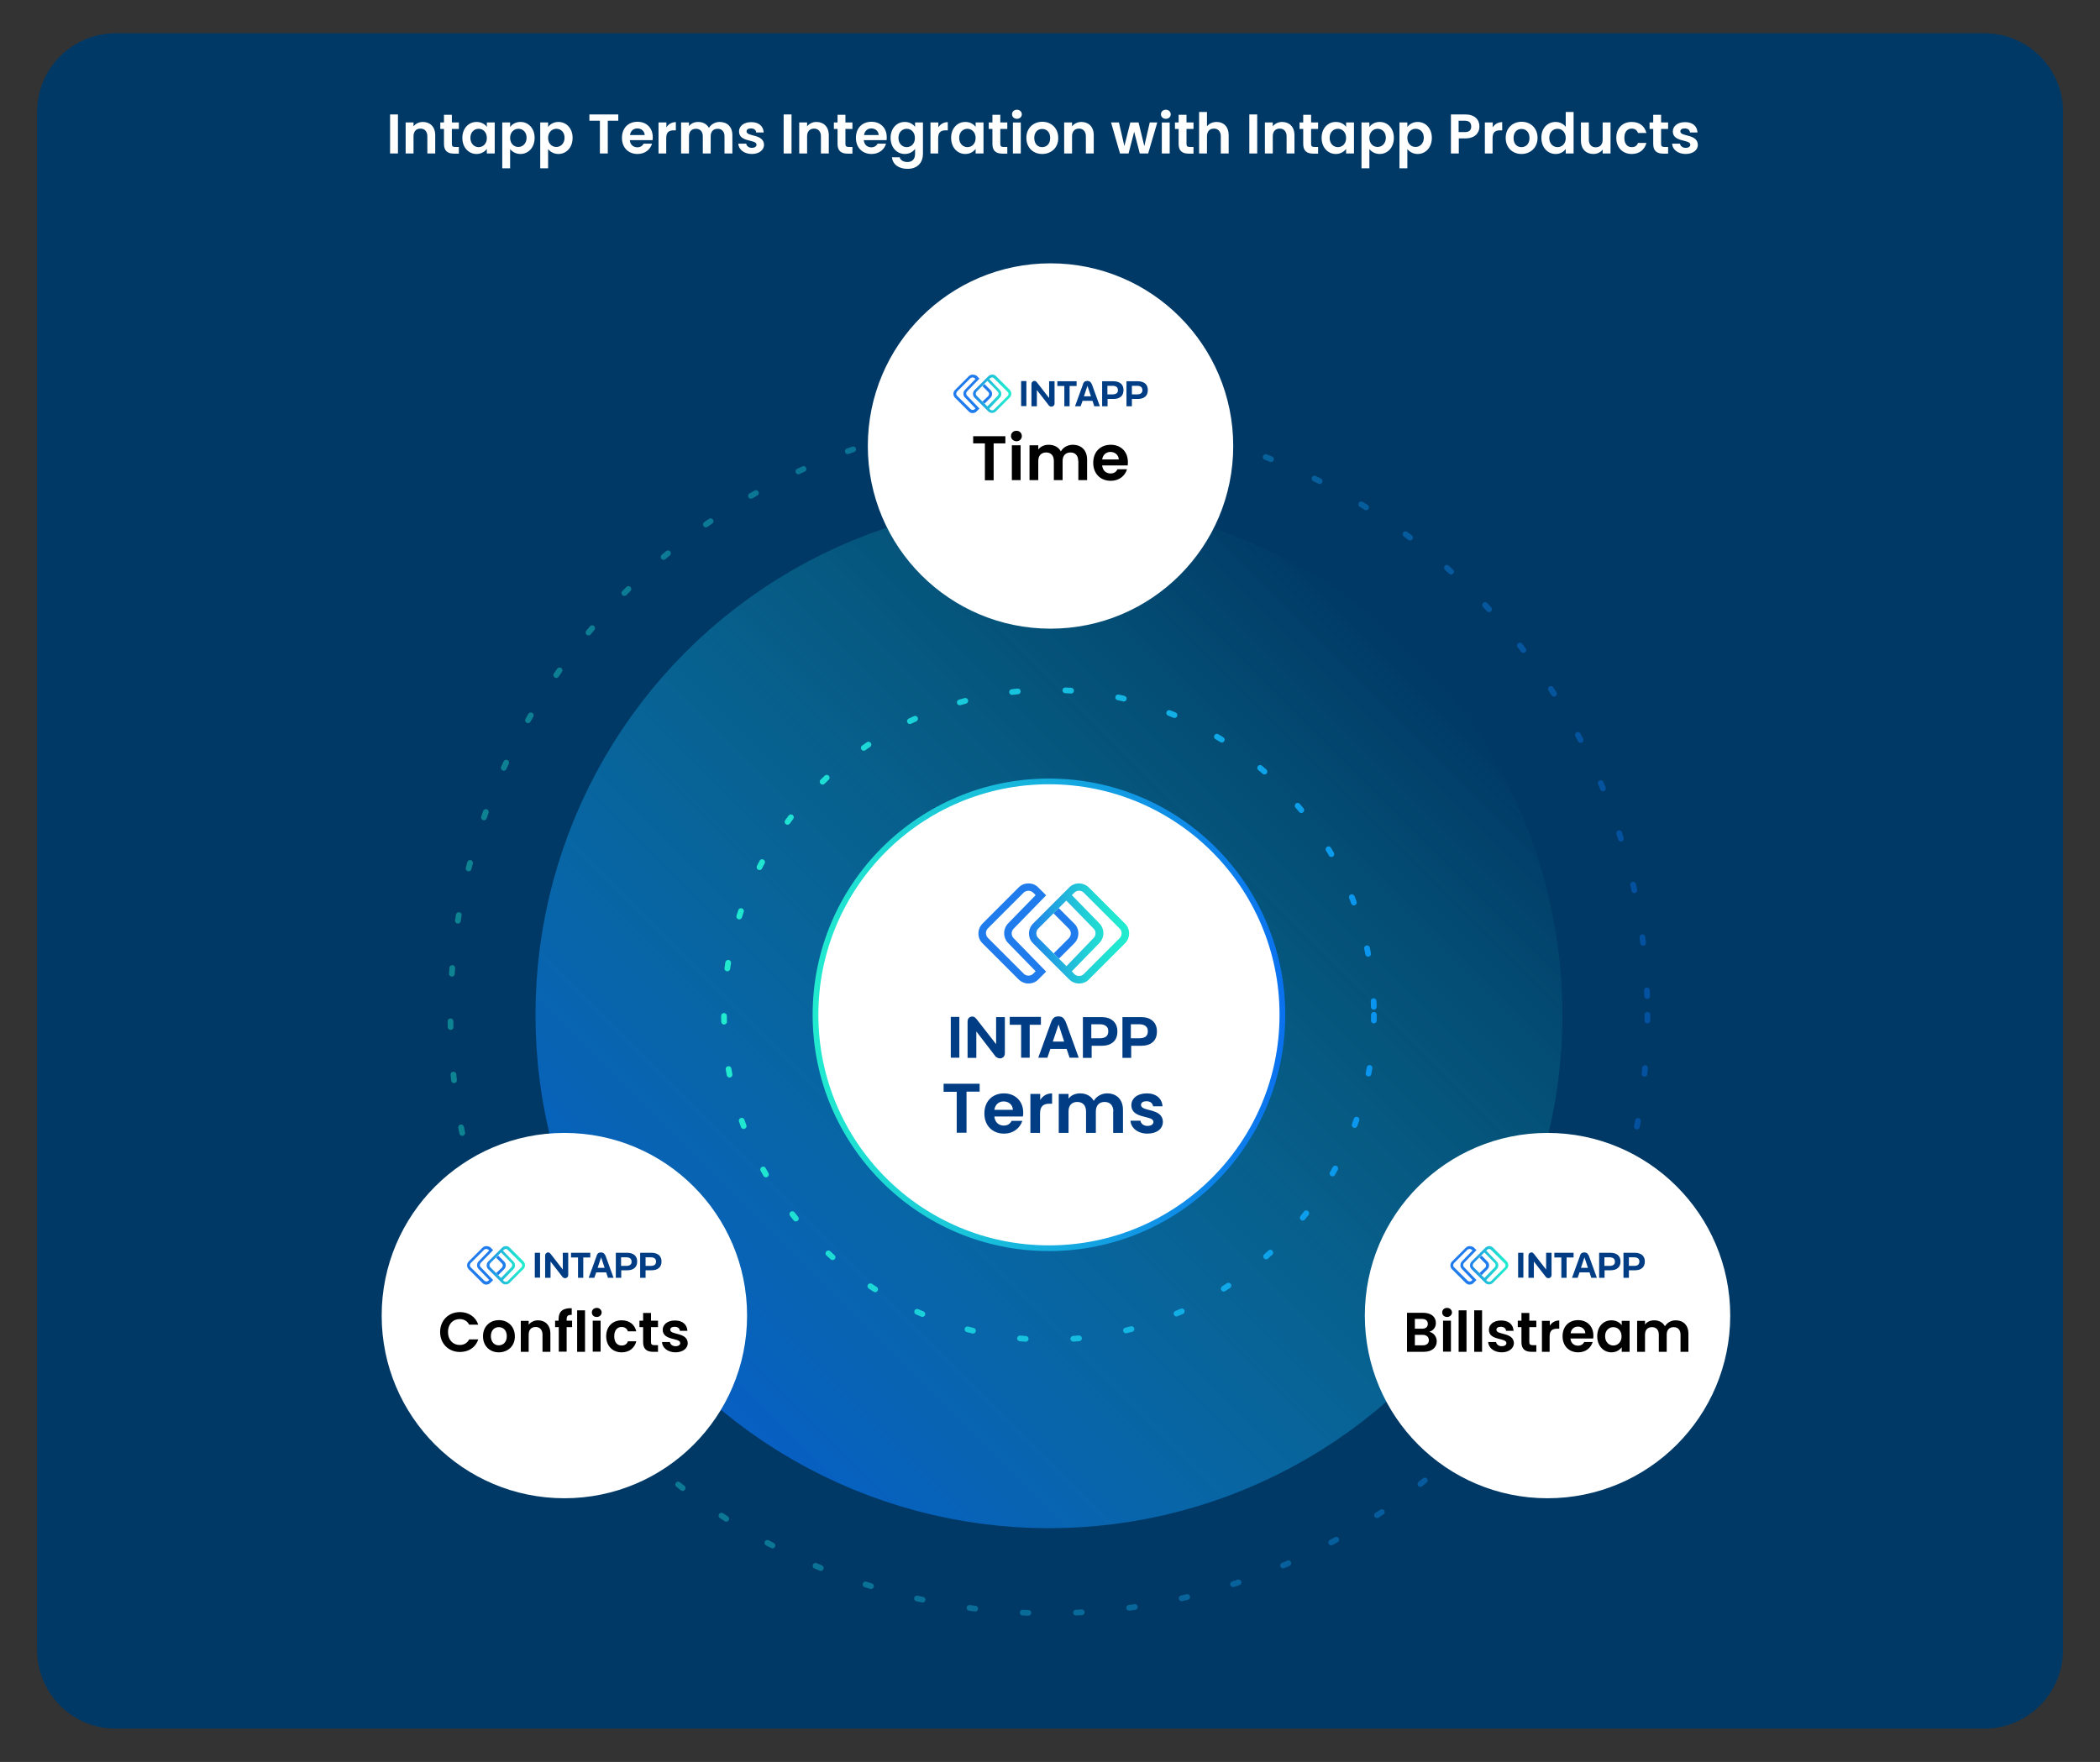
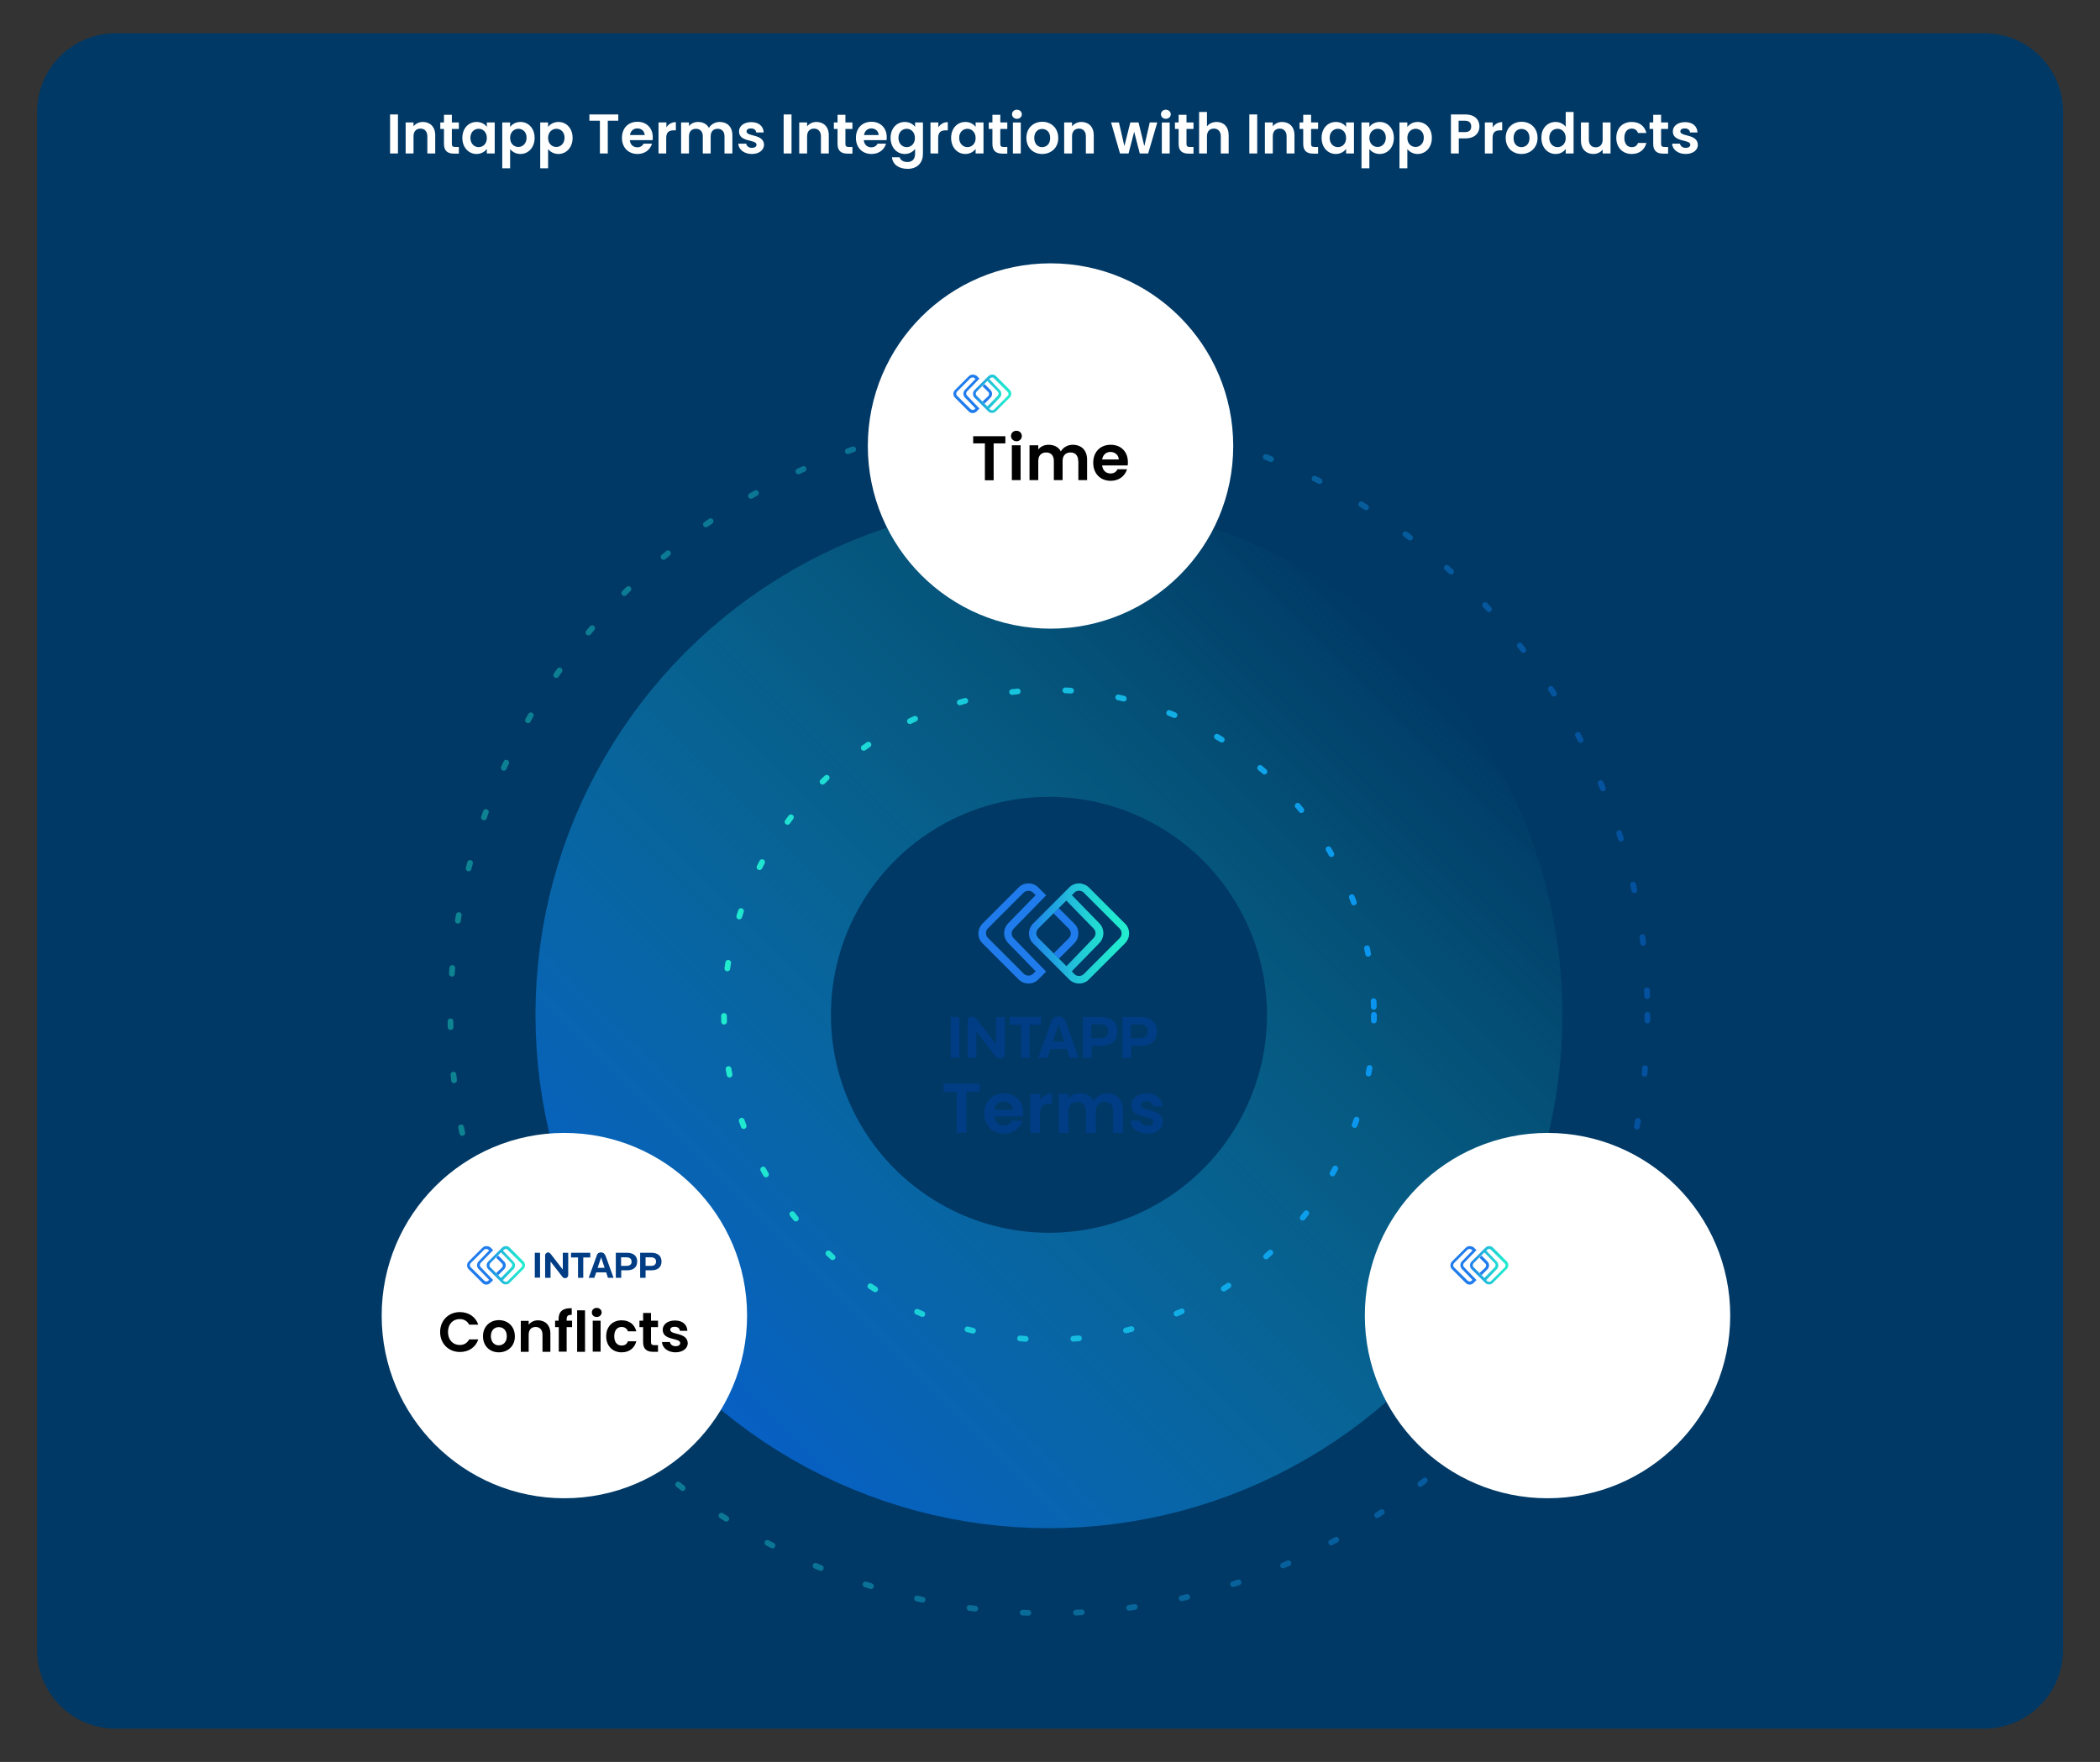
<svg xmlns="http://www.w3.org/2000/svg" xml:space="preserve" viewBox="0 0 1200 1007">
  <rect x="0" y="0" width="1200" height="1007" fill="#333333" stroke="none" />
  <switch>
    <g>
      <path fill="#003966" d="M1133.8 988H66.2c-24.9 0-45-20.1-45-45V64c0-24.9 20.1-45 45-45h1067.7c24.9 0 45 20.1 45 45v879c-.1 24.9-20.2 45-45.1 45" />
      <linearGradient id="a" x1="255.73" x2="942.999" y1="2804.786" y2="2804.786" gradientTransform="translate(0 -2224.74)" gradientUnits="userSpaceOnUse">
        <stop offset="0" style="stop-color:#21ebcf" />
        <stop offset="1" style="stop-color:#0a71ef" />
      </linearGradient>
      <circle cx="599.4" cy="580" r="342" fill="none" stroke="url(#a)" stroke-dasharray="0,0,3.268,27.23" stroke-linecap="round" stroke-miterlimit="10" stroke-width="3.268" opacity=".42" />
      <linearGradient id="b" x1="-5972.98" x2="-5386.12" y1="26867.736" y2="26867.736" gradientTransform="rotate(134.999 2904.32 15024.34)" gradientUnits="userSpaceOnUse">
        <stop offset="0" style="stop-color:#21ebcf;stop-opacity:0" />
        <stop offset="1" style="stop-color:#0a71ef" />
      </linearGradient>
      <circle cx="599.4" cy="580" r="209" fill="none" stroke="url(#b)" stroke-miterlimit="10" stroke-width="168.829" opacity=".68" />
      <linearGradient id="c" x1="464.379" x2="734.35" y1="2804.786" y2="2804.786" gradientTransform="translate(0 -2224.74)" gradientUnits="userSpaceOnUse">
        <stop offset="0" style="stop-color:#21ebcf" />
        <stop offset="1" style="stop-color:#0a71ef" />
      </linearGradient>
-       <circle cx="599.4" cy="580" r="133.4" fill="#FFF" stroke="url(#c)" stroke-miterlimit="10" stroke-width="3.268" />
      <circle cx="600.3" cy="254.9" r="104.4" fill="#FFF" />
      <linearGradient id="d" x1="412.01" x2="786.719" y1="2804.786" y2="2804.786" gradientTransform="translate(0 -2224.74)" gradientUnits="userSpaceOnUse">
        <stop offset="0" style="stop-color:#21ebcf" />
        <stop offset="1" style="stop-color:#0a94ef" />
      </linearGradient>
      <circle cx="599.4" cy="580" r="185.7" fill="none" stroke="url(#d)" stroke-dasharray="0,0,3.268,27.23" stroke-linecap="round" stroke-miterlimit="10" stroke-width="3.268" />
      <circle cx="884.3" cy="751.9" r="104.4" fill="#FFF" />
      <circle cx="322.5" cy="751.9" r="104.4" fill="#FFF" />
      <path fill="#207CEC" d="m602.1 544.9 3 3 8.7-8.7c1.5-1.5 2.4-3.5 2.4-5.7s-.8-4.2-2.4-5.7L605 519l-3 3 8.8 8.8c.7.7 1.1 1.7 1.1 2.7s-.4 2-1.1 2.7zM587.7 509.1c1 0 2 .4 2.7 1.1l1.4 1.4-15.6 16c-1.5 1.5-2.4 3.6-2.4 5.7s.8 4.2 2.3 5.7l15.7 16.1-1.4 1.4c-.7.7-1.7 1.1-2.7 1.1s-2-.4-2.7-1.1L564.5 536c-.7-.7-1.1-1.7-1.1-2.7s.4-2 1.1-2.7l20.5-20.5c.7-.6 1.7-1 2.7-1m0-4.2c-2.2 0-4.2.8-5.7 2.4l-20.5 20.5c-1.5 1.5-2.4 3.5-2.4 5.7s.8 4.2 2.4 5.7l20.5 20.5c1.5 1.5 3.5 2.4 5.7 2.4s4.2-.8 5.7-2.4l4.4-4.4-18.6-19.1c-.7-.7-1.1-1.7-1.1-2.7s.4-2 1.1-2.7l18.6-19.1-4.4-4.4c-1.5-1.6-3.5-2.4-5.7-2.4" />
      <linearGradient id="e" x1="588.009" x2="645.149" y1="5143.317" y2="5143.317" gradientTransform="matrix(1 0 0 -1 0 5676.752)" gradientUnits="userSpaceOnUse">
        <stop offset="0" style="stop-color:#207cec" />
        <stop offset=".15" style="stop-color:#2095e5" />
        <stop offset=".4" style="stop-color:#21badb" />
        <stop offset=".63" style="stop-color:#21d5d4" />
        <stop offset=".84" style="stop-color:#21e6d0" />
        <stop offset="1" style="stop-color:#22eccf" />
      </linearGradient>
      <path fill="url(#e)" d="M616.6 509.1c.3 0 .5 0 .8.1.7.1 1.4.5 1.9 1l20.5 20.5c.7.7 1.1 1.6 1.1 2.7v.1c0 1-.4 1.9-1.1 2.7l-20.5 20.5c-.7.7-1.7 1.1-2.7 1.1s-2-.4-2.7-1.1l-1.4-1.5v-.1l15.6-16c1.5-1.5 2.4-3.6 2.4-5.7s-.8-4.2-2.3-5.7l-15.6-16-.1-.1 1.4-1.4c.7-.7 1.6-1.1 2.7-1.1m0-4.2c-2.2 0-4.2.8-5.7 2.4l-4.4 4.4-16.1 16.1c-1.5 1.5-2.4 3.5-2.4 5.7s.8 4.2 2.4 5.7l18.5 18.5 2 2c1.5 1.5 3.5 2.4 5.7 2.4s4.2-.8 5.7-2.4l20.5-20.5c1.5-1.5 2.4-3.5 2.4-5.7s-.8-4.2-2.4-5.7l-20.5-20.5a8.24 8.24 0 0 0-4.1-2.2c-.6-.2-1.1-.2-1.6-.2m-7.2 47.3-.4-.4-15.7-15.7c-.7-.7-1.1-1.7-1.1-2.7s.4-2 1.1-2.7l16-16 15.6 16c.7.7 1.1 1.7 1.1 2.7s-.4 2-1.1 2.7z" />
      <g fill="#003D84">
        <path d="M543.3 585.4v19.1h4.9v-23.3h-4.9zM569.3 596.9 558 582.4c-.4-.5-.8-.8-1.2-1.1s-.8-.3-1.3-.3c-.8 0-1.4.3-1.9.8s-.7 1.3-.7 2.2v20.6h5v-15.1l10.6 13.8v.1c.4.5.9.9 1.4 1.1.5.3 1 .4 1.5.4.8 0 1.5-.3 2-.8s.8-1.2.8-2.2v-20.6h-5v15.6zM594.8 581.2H577v4.5h6.5v18.8h4.9v-18.8h6.4zM607.9 582.2c-.4-.5-.8-.8-1.3-1q-.75-.3-1.8-.3t-1.8.3c-.5.2-.9.5-1.3 1s-.8 1.2-1.1 2.1l-7.3 20.2h5.2l1.7-5h9.3l1.7 5h5.2l-7.3-20.2q-.6-1.35-1.2-2.1m-6.3 13.1 3.3-9.8 3.2 9.8zM636 583.4q-2.4-2.1-6.6-2.1h-10.6v23.3h5v-6.9h5.7q4.2 0 6.6-2.1c1.6-1.4 2.4-3.4 2.4-6.1s-.9-4.7-2.5-6.1m-4 9.1q-1.35.9-3.6.9h-4.8v-8h4.8c1.5 0 2.7.3 3.6 1 .9.6 1.3 1.6 1.3 3s-.4 2.4-1.3 3.1M658.6 583.4q-2.4-2.1-6.6-2.1h-10.6v23.3h5v-6.9h5.7q4.2 0 6.6-2.1c1.6-1.4 2.4-3.4 2.4-6.1s-.9-4.7-2.5-6.1m-4 9.1q-1.35.9-3.6.9h-4.8v-8h4.8c1.5 0 2.7.3 3.6 1s1.3 1.6 1.3 3-.4 2.4-1.3 3.1" />
      </g>
      <g fill="#003D84">
        <path d="M539.2 619.4h20.6v4.5h-7.5v23.5h-5.6V624h-7.5zM573.7 647.9c-6.5 0-11.2-4.5-11.2-11.5s4.6-11.5 11.2-11.5c6.4 0 11 4.4 11 11 0 .7 0 1.4-.2 2.2h-16.3c.3 3.3 2.5 5.2 5.4 5.2 2.4 0 3.7-1.2 4.5-2.7h6.1c-1.3 4-5 7.3-10.5 7.3m-5.5-13.6h10.6c-.1-2.9-2.4-4.8-5.3-4.8-2.7 0-4.8 1.7-5.3 4.8M594.4 647.5h-5.6v-22.3h5.6v3.5c1.4-2.3 3.7-3.8 6.8-3.8v5.9h-1.5c-3.3 0-5.4 1.3-5.4 5.6v11.1zM636.2 635.2c0-3.5-2-5.4-5-5.4s-5 1.9-5 5.4v12.3h-5.6v-12.3c0-3.5-2-5.4-5-5.4-3.1 0-5 1.9-5 5.4v12.3H605v-22.3h5.6v2.7c1.4-1.9 3.8-3 6.6-3 3.5 0 6.3 1.5 7.8 4.3 1.4-2.5 4.4-4.3 7.6-4.3 5.4 0 9.1 3.4 9.1 9.5v13.1h-5.6v-12.3zM655.7 647.9c-5.6 0-9.5-3.3-9.7-7.4h5.7c.2 1.7 1.8 3 4 3s3.4-1 3.4-2.3c0-4-12.6-1.4-12.6-9.6 0-3.7 3.3-6.7 8.8-6.7 5.4 0 8.7 2.9 9 7.4h-5.4c-.2-1.7-1.5-2.9-3.7-2.9-2.1 0-3.2.8-3.2 2.1 0 4.1 12.4 1.5 12.5 9.7 0 3.8-3.3 6.7-8.8 6.7" />
      </g>
      <g fill="#FFF">
        <path d="M222.9 65.4h4.5v22.3h-4.5zM244.2 77.9c0-2.8-1.6-4.4-3.9-4.4-2.4 0-4 1.5-4 4.4v9.8h-4.5V70h4.5v2.2c1.2-1.5 3.1-2.5 5.3-2.5 4.1 0 7.1 2.7 7.1 7.6v10.4h-4.5zM253.7 73.7h-2.1V70h2.1v-4.4h4.5V70h4v3.7h-4v8.6c0 1.2.5 1.7 1.9 1.7h2.1v3.8h-2.8c-3.4 0-5.7-1.4-5.7-5.5zM272.3 69.7c2.8 0 4.8 1.3 5.9 2.8V70h4.5v17.7h-4.5v-2.6c-1.1 1.5-3.1 2.9-5.9 2.9-4.5 0-8.1-3.7-8.1-9.2s3.6-9.1 8.1-9.1m1.2 3.9c-2.4 0-4.7 1.8-4.7 5.2s2.3 5.3 4.7 5.3c2.5 0 4.7-1.9 4.7-5.2 0-3.4-2.2-5.3-4.7-5.3M297.4 69.7c4.5 0 8.1 3.6 8.1 9.1s-3.6 9.2-8.1 9.2c-2.8 0-4.8-1.4-5.9-2.8v11H287V70h4.5v2.6c1.1-1.6 3.2-2.9 5.9-2.9m-1.2 3.9c-2.4 0-4.7 1.9-4.7 5.2 0 3.4 2.3 5.2 4.7 5.2s4.7-1.9 4.7-5.3c0-3.3-2.2-5.1-4.7-5.1M319.1 69.7c4.5 0 8.1 3.6 8.1 9.1s-3.6 9.2-8.1 9.2c-2.8 0-4.8-1.4-5.9-2.8v11h-4.5V70h4.5v2.6c1.1-1.6 3.2-2.9 5.9-2.9m-1.2 3.9c-2.4 0-4.7 1.9-4.7 5.2 0 3.4 2.3 5.2 4.7 5.2s4.7-1.9 4.7-5.3c0-3.3-2.2-5.1-4.7-5.1M336.9 65.4h16.4V69h-6v18.7h-4.5V69h-6v-3.6zM364.3 88c-5.2 0-8.9-3.6-8.9-9.2s3.6-9.2 8.9-9.2c5.1 0 8.7 3.5 8.7 8.8 0 .6 0 1.2-.1 1.7h-13c.2 2.6 2 4.1 4.3 4.1 1.9 0 3-1 3.6-2.1h4.8c-1 3.3-3.9 5.9-8.3 5.9M360 77.2h8.4c-.1-2.3-1.9-3.8-4.2-3.8-2.2 0-3.9 1.4-4.2 3.8M380.8 87.7h-4.5V70h4.5v2.8c1.1-1.8 3-3 5.4-3v4.7H385c-2.7 0-4.3 1-4.3 4.4v8.8zM414 77.9c0-2.8-1.6-4.3-3.9-4.3-2.4 0-4 1.5-4 4.3v9.8h-4.5v-9.8c0-2.8-1.6-4.3-3.9-4.3-2.4 0-4 1.5-4 4.3v9.8h-4.5V70h4.5v2.1c1.1-1.5 3-2.4 5.2-2.4 2.8 0 5 1.2 6.2 3.4 1.2-2 3.5-3.4 6.1-3.4 4.3 0 7.3 2.7 7.3 7.6v10.4H414zM429.6 88c-4.4 0-7.6-2.6-7.7-5.9h4.5c.2 1.3 1.4 2.4 3.2 2.4s2.7-.8 2.7-1.8c0-3.2-10-1.2-10-7.6 0-2.9 2.6-5.3 7-5.3 4.3 0 6.9 2.3 7.1 5.9h-4.3c-.1-1.4-1.2-2.3-3-2.3-1.7 0-2.5.7-2.5 1.7 0 3.2 9.8 1.2 10 7.7-.1 2.9-2.7 5.2-7 5.2M447.8 65.4h4.5v22.3h-4.5zM469.1 77.9c0-2.8-1.6-4.4-3.9-4.4-2.4 0-4 1.5-4 4.4v9.8h-4.5V70h4.5v2.2c1.2-1.5 3.1-2.5 5.3-2.5 4.1 0 7.1 2.7 7.1 7.6v10.4h-4.5zM478.6 73.7h-2.1V70h2.1v-4.4h4.5V70h4v3.7h-4v8.6c0 1.2.5 1.7 1.9 1.7h2.1v3.8h-2.8c-3.4 0-5.7-1.4-5.7-5.5zM498 88c-5.2 0-8.9-3.6-8.9-9.2s3.6-9.2 8.9-9.2c5.1 0 8.7 3.5 8.7 8.8 0 .6 0 1.2-.1 1.7h-13c.2 2.6 2 4.1 4.3 4.1 1.9 0 3-1 3.6-2.1h4.8c-.9 3.3-3.9 5.9-8.3 5.9m-4.3-10.8h8.4c-.1-2.3-1.9-3.8-4.2-3.8-2.1 0-3.8 1.4-4.2 3.8M517 69.7c2.8 0 4.8 1.3 5.9 2.8V70h4.5v17.9c0 4.8-2.9 8.6-8.8 8.6-5 0-8.5-2.5-8.9-6.6h4.4c.4 1.6 2.1 2.7 4.4 2.7 2.5 0 4.4-1.4 4.4-4.7v-2.8c-1.1 1.5-3.1 2.9-5.9 2.9-4.5 0-8.1-3.7-8.1-9.2s3.6-9.1 8.1-9.1m1.1 3.9c-2.4 0-4.7 1.8-4.7 5.2s2.3 5.3 4.7 5.3c2.5 0 4.7-1.9 4.7-5.2 0-3.4-2.2-5.3-4.7-5.3M536.2 87.7h-4.5V70h4.5v2.8c1.1-1.8 3-3 5.4-3v4.7h-1.2c-2.7 0-4.3 1-4.3 4.4v8.8zM551.6 69.7c2.8 0 4.8 1.3 5.9 2.8V70h4.5v17.7h-4.5v-2.6c-1.1 1.5-3.1 2.9-5.9 2.9-4.5 0-8.1-3.7-8.1-9.2s3.6-9.1 8.1-9.1m1.2 3.9c-2.4 0-4.7 1.8-4.7 5.2s2.3 5.3 4.7 5.3c2.5 0 4.7-1.9 4.7-5.2 0-3.4-2.3-5.3-4.7-5.3M567.1 73.7H565V70h2.1v-4.4h4.5V70h4v3.7h-4v8.6c0 1.2.5 1.7 1.9 1.7h2.1v3.8h-2.8c-3.4 0-5.7-1.4-5.7-5.5zM578.3 65.3c0-1.5 1.2-2.6 2.8-2.6s2.8 1.2 2.8 2.6c0 1.5-1.2 2.6-2.8 2.6-1.7 0-2.8-1.2-2.8-2.6m.5 4.7h4.5v17.7h-4.5zM595.5 88c-5.1 0-9-3.6-9-9.2s4-9.2 9.1-9.2 9.1 3.6 9.1 9.2c.1 5.6-4 9.2-9.2 9.2m0-3.9c2.4 0 4.6-1.7 4.6-5.2 0-3.6-2.2-5.2-4.6-5.2s-4.5 1.7-4.5 5.2c.1 3.5 2.1 5.2 4.5 5.2M620.5 77.9c0-2.8-1.6-4.4-3.9-4.4-2.4 0-4 1.5-4 4.4v9.8h-4.5V70h4.5v2.2c1.2-1.5 3.1-2.5 5.3-2.5 4.1 0 7.1 2.7 7.1 7.6v10.4h-4.5zM634.9 70h4.5l3.1 13.5 3.4-13.5h4.7l3.3 13.5L657 70h4.3l-5.2 17.7h-4.8l-3.2-12.4-3.2 12.4H640zM663.4 65.3c0-1.5 1.2-2.6 2.8-2.6s2.8 1.2 2.8 2.6c0 1.5-1.2 2.6-2.8 2.6-1.7 0-2.8-1.2-2.8-2.6m.5 4.7h4.5v17.7h-4.5zM673.5 73.7h-2.1V70h2.1v-4.4h4.5V70h4v3.7h-4v8.6c0 1.2.5 1.7 1.9 1.7h2.1v3.8h-2.8c-3.4 0-5.7-1.4-5.7-5.5zM685.2 64h4.5v8.2c1.2-1.5 3.1-2.5 5.5-2.5 4 0 6.9 2.7 6.9 7.6v10.4h-4.5v-9.8c0-2.8-1.6-4.4-3.9-4.4-2.4 0-4 1.5-4 4.4v9.8h-4.5zM713.9 65.4h4.5v22.3h-4.5zM735.2 77.9c0-2.8-1.6-4.4-3.9-4.4-2.4 0-4 1.5-4 4.4v9.8h-4.5V70h4.5v2.2c1.2-1.5 3.1-2.5 5.3-2.5 4.1 0 7.1 2.7 7.1 7.6v10.4h-4.5zM744.7 73.7h-2.1V70h2.1v-4.4h4.5V70h4v3.7h-4v8.6c0 1.2.5 1.7 1.9 1.7h2.1v3.8h-2.8c-3.4 0-5.7-1.4-5.7-5.5zM763.3 69.7c2.8 0 4.8 1.3 5.9 2.8V70h4.5v17.7h-4.5v-2.6c-1.1 1.5-3.1 2.9-5.9 2.9-4.5 0-8.1-3.7-8.1-9.2s3.6-9.1 8.1-9.1m1.2 3.9c-2.4 0-4.7 1.8-4.7 5.2s2.3 5.3 4.7 5.3c2.5 0 4.7-1.9 4.7-5.2 0-3.4-2.2-5.3-4.7-5.3M788.4 69.7c4.5 0 8.1 3.6 8.1 9.1s-3.6 9.2-8.1 9.2c-2.8 0-4.8-1.4-5.9-2.8v11H778V70h4.5v2.6c1.1-1.6 3.2-2.9 5.9-2.9m-1.2 3.9c-2.4 0-4.7 1.9-4.7 5.2 0 3.4 2.3 5.2 4.7 5.2s4.7-1.9 4.7-5.3c0-3.3-2.2-5.1-4.7-5.1M810.1 69.7c4.5 0 8.1 3.6 8.1 9.1s-3.6 9.2-8.1 9.2c-2.8 0-4.8-1.4-5.9-2.8v11h-4.5V70h4.5v2.6c1.1-1.6 3.2-2.9 5.9-2.9m-1.2 3.9c-2.4 0-4.7 1.9-4.7 5.2 0 3.4 2.3 5.2 4.7 5.2s4.7-1.9 4.7-5.3c0-3.3-2.2-5.1-4.7-5.1M837.3 79.1h-3.7v8.6h-4.5V65.4h8.2c5.4 0 8.1 3 8.1 6.9 0 3.4-2.3 6.8-8.1 6.8m-.2-3.6c2.5 0 3.6-1.2 3.6-3.2s-1.1-3.3-3.6-3.3h-3.6v6.5zM853 87.7h-4.5V70h4.5v2.8c1.1-1.8 3-3 5.4-3v4.7h-1.2c-2.7 0-4.3 1-4.3 4.4v8.8zM869.4 88c-5.1 0-9-3.6-9-9.2s4-9.2 9.1-9.2 9.1 3.6 9.1 9.2-4.1 9.2-9.2 9.2m0-3.9c2.4 0 4.6-1.7 4.6-5.2 0-3.6-2.2-5.2-4.6-5.2s-4.5 1.7-4.5 5.2 2.1 5.2 4.5 5.2M888.9 69.7c2.3 0 4.6 1.1 5.8 2.8V64h4.5v23.7h-4.5v-2.6c-1.1 1.6-3 2.9-5.8 2.9-4.5 0-8.1-3.7-8.1-9.2-.1-5.5 3.5-9.1 8.1-9.1m1.1 3.9c-2.4 0-4.7 1.8-4.7 5.2s2.3 5.3 4.7 5.3c2.5 0 4.7-1.9 4.7-5.2 0-3.4-2.2-5.3-4.7-5.3M920.3 87.7h-4.5v-2.2c-1.1 1.5-3.1 2.5-5.3 2.5-4.1 0-7.1-2.7-7.1-7.6V70h4.5v9.8c0 2.8 1.6 4.4 3.9 4.4 2.4 0 4-1.5 4-4.4V70h4.5zM932.4 69.7c4.4 0 7.4 2.3 8.4 6.3H936c-.5-1.5-1.7-2.5-3.6-2.5-2.5 0-4.2 1.9-4.2 5.3s1.7 5.3 4.2 5.3c1.9 0 3-.8 3.6-2.4h4.8c-1 3.8-3.9 6.3-8.4 6.3-5.1 0-8.8-3.6-8.8-9.2s3.6-9.1 8.8-9.1M944.7 73.7h-2.1V70h2.1v-4.4h4.5V70h4v3.7h-4v8.6c0 1.2.5 1.7 1.9 1.7h2.1v3.8h-2.8c-3.4 0-5.7-1.4-5.7-5.5zM963.2 88c-4.4 0-7.6-2.6-7.7-5.9h4.5c.2 1.3 1.4 2.4 3.2 2.4s2.7-.8 2.7-1.8c0-3.2-10-1.2-10-7.6 0-2.9 2.6-5.3 7-5.3 4.3 0 6.9 2.3 7.1 5.9h-4.3c-.1-1.4-1.2-2.3-3-2.3-1.7 0-2.5.7-2.5 1.7 0 3.2 9.8 1.2 10 7.7 0 2.9-2.7 5.2-7 5.2" />
      </g>
      <path fill="#003D84" d="M305.6 718.5v11.7h3V716h-3zm16 7.1-6.9-8.9-.7-.7c-.3-.2-.5-.2-.8-.2-.5 0-.8.2-1.2.5-.3.3-.5.8-.5 1.4v12.6h3.1V721l6.6 8.5v.1c.3.3.5.5.8.7s.6.2 1 .2c.5 0 .9-.2 1.2-.5s.5-.7.5-1.3V716h-3.1zm15.7-9.6h-11v2.7h4v11.6h3v-11.6h4zm8 .6c-.2-.3-.5-.5-.8-.6s-.7-.2-1.1-.2-.8.1-1.1.2-.6.3-.8.6c-.3.3-.5.7-.6 1.3l-4.5 12.4h3.2l1.1-3.1h5.7l1 3.1h3.2l-4.5-12.4c-.3-.6-.5-1-.8-1.3m-3.8 8 2-6 2 6zm21.1-7.3c-1-.8-2.4-1.3-4.1-1.3h-6.6v14.3h3.1V726h3.5c1.7 0 3.1-.4 4.1-1.3 1-.8 1.5-2.1 1.5-3.8q0-2.25-1.5-3.6m-2.5 5.6c-.5.4-1.3.6-2.2.6h-3v-4.9h3c1 0 1.6.2 2.2.6.5.4.8 1 .8 1.9 0 .8-.2 1.4-.8 1.8m16.4-5.6c-1-.8-2.4-1.3-4.1-1.3h-6.6v14.3h3.1V726h3.5c1.7 0 3.1-.4 4.1-1.3 1-.8 1.5-2.1 1.5-3.8q0-2.25-1.5-3.6m-2.4 5.6c-.5.4-1.3.6-2.2.6h-3v-4.9h3c1 0 1.6.2 2.2.6.5.4.8 1 .8 1.9-.1.8-.3 1.4-.8 1.8" />
      <path fill="#207CEC" d="m283.5 727.6 1.2 1.2 3.4-3.4c.6-.6.9-1.4.9-2.2s-.3-1.6-.9-2.2l-3.4-3.4-1.2 1.2 3.4 3.4c.3.3.4.6.4 1.1 0 .4-.2.7-.4 1.1zm-5.6-13.8c.4 0 .7.2 1.1.4l.5.5-6 6.2c-.6.6-.9 1.4-.9 2.2s.3 1.6.9 2.2l6 6.2-.5.5c-.3.3-.6.4-1.1.4-.4 0-.7-.2-1.1-.4l-7.9-7.8c-.3-.3-.4-.6-.4-1.1 0-.4.2-.7.4-1.1l7.9-7.9c.4-.1.8-.3 1.1-.3m0-1.6c-.8 0-1.6.3-2.2.9l-7.9 7.9c-.6.6-.9 1.4-.9 2.2s.3 1.6.9 2.2l7.9 7.9c.6.6 1.4.9 2.2.9s1.6-.3 2.2-.9l1.7-1.7-7.2-7.5c-.3-.3-.4-.6-.4-1.1 0-.4.2-.8.4-1.1l7.2-7.4-1.7-1.7c-.5-.3-1.3-.6-2.2-.6" />
      <linearGradient id="f" x1="278.061" x2="300.121" y1="15076.269" y2="15076.269" gradientTransform="matrix(1 0 0 -1 0 15799.453)" gradientUnits="userSpaceOnUse">
        <stop offset="0" style="stop-color:#207cec" />
        <stop offset=".15" style="stop-color:#2095e5" />
        <stop offset=".4" style="stop-color:#21badb" />
        <stop offset=".63" style="stop-color:#21d5d4" />
        <stop offset=".84" style="stop-color:#21e6d0" />
        <stop offset="1" style="stop-color:#22eccf" />
      </linearGradient>
      <path fill="url(#f)" d="M289.1 713.8c.1 0 .2 0 .3.1.3.1.5.2.7.4l7.9 7.9c.3.3.4.6.4 1v.1c0 .4-.2.7-.4 1l-7.9 7.9c-.3.3-.6.4-1.1.4-.4 0-.7-.2-1.1-.4l-.5-.6 6-6.2c.6-.6.9-1.4.9-2.2s-.3-1.6-.9-2.2l-6-6.2.5-.5c.4-.3.8-.5 1.2-.5m0-1.6c-.8 0-1.6.3-2.2.9l-1.7 1.7-6.2 6.2c-.6.6-.9 1.4-.9 2.2s.3 1.6.9 2.2l7.1 7.1.7.7c.6.6 1.4.9 2.2.9s1.6-.3 2.2-.9l7.9-7.9c.6-.6.9-1.4.9-2.2s-.3-1.6-.9-2.2l-7.9-7.9c-.4-.4-1-.7-1.6-.8zm-2.8 18.2-.2-.2-6-6c-.3-.3-.4-.6-.4-1.1s.2-.7.4-1.1l6.2-6.2 6 6.2c.3.3.4.6.4 1.1 0 .4-.2.8-.4 1.1z" />
      <path d="M262.8 749.9c5 0 9 2.7 10.5 7.2h-5.2c-1.1-2.1-3-3.2-5.4-3.2-3.9 0-6.7 2.8-6.7 7.4 0 4.5 2.8 7.4 6.7 7.4 2.4 0 4.3-1.1 5.4-3.2h5.2c-1.5 4.6-5.5 7.2-10.5 7.2-6.4 0-11.3-4.7-11.3-11.4s4.9-11.4 11.3-11.4M285 772.9c-5.1 0-9-3.6-9-9.2s4-9.2 9.1-9.2 9.1 3.6 9.1 9.2c.1 5.6-4 9.2-9.2 9.2m0-4c2.4 0 4.6-1.7 4.6-5.2 0-3.6-2.2-5.2-4.6-5.2s-4.5 1.7-4.5 5.2c.1 3.5 2.1 5.2 4.5 5.2M310 762.8c0-2.8-1.6-4.4-3.9-4.4-2.4 0-4 1.5-4 4.4v9.8h-4.5v-17.7h4.5v2.2c1.2-1.5 3.1-2.5 5.3-2.5 4.1 0 7.1 2.7 7.1 7.6v10.4H310zM319.2 758.5h-2v-3.7h2v-.9c0-4.4 2.5-6.4 7.5-6.2v3.8c-2.2-.1-2.9.6-2.9 2.6v.7h3.1v3.7h-3.1v14h-4.5v-14zM329.8 748.9h4.5v23.7h-4.5zM338.2 750.1c0-1.5 1.2-2.6 2.8-2.6s2.8 1.2 2.8 2.6-1.2 2.6-2.8 2.6c-1.7 0-2.8-1.1-2.8-2.6m.5 4.7h4.5v17.7h-4.5zM355.2 754.6c4.4 0 7.4 2.3 8.4 6.3h-4.8c-.5-1.5-1.7-2.5-3.6-2.5-2.5 0-4.2 1.9-4.2 5.3 0 3.5 1.7 5.3 4.2 5.3 1.9 0 3-.8 3.6-2.4h4.8c-1 3.8-3.9 6.3-8.4 6.3-5.1 0-8.8-3.6-8.8-9.2s3.7-9.1 8.8-9.1M367.5 758.5h-2.1v-3.7h2.1v-4.4h4.5v4.4h4v3.7h-4v8.6c0 1.2.5 1.7 1.9 1.7h2.1v3.8h-2.8c-3.4 0-5.7-1.4-5.7-5.5zM386 772.9c-4.4 0-7.6-2.6-7.7-5.9h4.5c.2 1.3 1.4 2.4 3.2 2.4s2.7-.8 2.7-1.8c0-3.2-10-1.2-10-7.6 0-2.9 2.6-5.3 7-5.3 4.3 0 6.9 2.3 7.1 5.9h-4.3c-.1-1.4-1.2-2.3-3-2.3-1.7 0-2.5.7-2.5 1.7 0 3.2 9.8 1.2 10 7.7 0 2.8-2.7 5.2-7 5.2" />
-       <path fill="#003D84" d="M867.5 718.5v11.7h3V716h-3zm16 7.1-6.9-8.9-.7-.7c-.3-.2-.5-.2-.8-.2-.5 0-.8.2-1.2.5-.3.3-.5.8-.5 1.4v12.6h3.1V721l6.6 8.5v.1c.3.3.5.5.8.7s.6.2 1 .2c.5 0 .9-.2 1.2-.5s.5-.7.5-1.3V716h-3.1zm15.7-9.6h-11v2.7h4v11.6h3v-11.6h4zm8 .6c-.2-.3-.5-.5-.8-.6s-.7-.2-1.1-.2-.8.1-1.1.2-.6.3-.8.6c-.3.3-.5.7-.6 1.3l-4.5 12.4h3.2l1.1-3.1h5.7l1 3.1h3.2l-4.5-12.4c-.3-.6-.5-1-.8-1.3m-3.8 8 2-6 2 6zm21.1-7.3c-1-.8-2.4-1.3-4.1-1.3h-6.6v14.3h3.1V726h3.5c1.7 0 3.1-.4 4.1-1.3 1-.8 1.5-2.1 1.5-3.8q0-2.25-1.5-3.6m-2.5 5.6c-.5.4-1.3.6-2.2.6h-3v-4.9h3c1 0 1.6.2 2.2.6.5.4.8 1 .8 1.9 0 .8-.2 1.4-.8 1.8m16.4-5.6c-1-.8-2.4-1.3-4.1-1.3h-6.6v14.3h3.1V726h3.5c1.7 0 3.1-.4 4.1-1.3 1-.8 1.5-2.1 1.5-3.8q0-2.25-1.5-3.6m-2.4 5.6c-.5.4-1.3.6-2.2.6h-3v-4.9h3c1 0 1.6.2 2.2.6.5.4.8 1 .8 1.9-.1.8-.3 1.4-.8 1.8" />
      <path fill="#207CEC" d="m845.4 727.6 1.2 1.2 3.4-3.4c.6-.6.9-1.4.9-2.2s-.3-1.6-.9-2.2l-3.4-3.4-1.2 1.2 3.4 3.4c.3.3.4.6.4 1.1 0 .4-.2.7-.4 1.1zm-5.6-13.8c.4 0 .7.2 1.1.4l.5.5-6 6.2c-.6.6-.9 1.4-.9 2.2s.3 1.6.9 2.2l6 6.2-.5.5c-.3.3-.6.4-1.1.4s-.7-.2-1.1-.4l-7.9-7.8c-.3-.3-.4-.6-.4-1.1 0-.4.2-.7.4-1.1l7.9-7.9c.4-.1.8-.3 1.1-.3m0-1.6c-.8 0-1.6.3-2.2.9l-7.9 7.9c-.6.6-.9 1.4-.9 2.2s.3 1.6.9 2.2l7.9 7.9c.6.6 1.4.9 2.2.9s1.6-.3 2.2-.9l1.7-1.7-7.2-7.5c-.3-.3-.4-.6-.4-1.1 0-.4.2-.8.4-1.1l7.2-7.4-1.7-1.7c-.5-.3-1.3-.6-2.2-.6" />
      <linearGradient id="g" x1="839.956" x2="862.016" y1="15076.269" y2="15076.269" gradientTransform="matrix(1 0 0 -1 0 15799.453)" gradientUnits="userSpaceOnUse">
        <stop offset="0" style="stop-color:#207cec" />
        <stop offset=".15" style="stop-color:#2095e5" />
        <stop offset=".4" style="stop-color:#21badb" />
        <stop offset=".63" style="stop-color:#21d5d4" />
        <stop offset=".84" style="stop-color:#21e6d0" />
        <stop offset="1" style="stop-color:#22eccf" />
      </linearGradient>
      <path fill="url(#g)" d="M851 713.8c.1 0 .2 0 .3.1.3.1.5.2.7.4l7.9 7.9c.3.3.4.6.4 1v.1c0 .4-.2.7-.4 1l-7.9 7.9c-.3.3-.6.4-1.1.4-.4 0-.7-.2-1.1-.4l-.5-.6 6-6.2c.6-.6.9-1.4.9-2.2s-.3-1.6-.9-2.2l-6-6.2.5-.5c.4-.3.8-.5 1.2-.5m0-1.6c-.8 0-1.6.3-2.2.9l-1.7 1.7-6.2 6.2c-.6.6-.9 1.4-.9 2.2s.3 1.6.9 2.2l7.1 7.1.7.7c.6.6 1.4.9 2.2.9s1.6-.3 2.2-.9l7.9-7.9c.6-.6.9-1.4.9-2.2s-.3-1.6-.9-2.2l-7.9-7.9c-.4-.4-1-.7-1.6-.8zm-2.8 18.2-.2-.2-6-6c-.3-.3-.4-.6-.4-1.1s.2-.7.4-1.1l6.2-6.2 6 6.2c.3.3.4.6.4 1.1 0 .4-.2.8-.4 1.1z" />
-       <path d="M813.6 772.6H804v-22.3h9.2c4.7 0 7.3 2.4 7.3 5.8 0 2.7-1.6 4.4-3.8 5.1 2.5.4 4.3 2.8 4.3 5.4 0 3.5-2.7 6-7.4 6m-1-18.8h-4.1v5.6h4.1c2.1 0 3.3-1 3.3-2.8 0-1.7-1.2-2.8-3.3-2.8m.3 9.1h-4.4v6h4.5c2.2 0 3.5-1.1 3.5-2.9 0-1.9-1.4-3.1-3.6-3.1M824.1 750.1c0-1.5 1.2-2.6 2.8-2.6s2.8 1.2 2.8 2.6-1.2 2.6-2.8 2.6-2.8-1.1-2.8-2.6m.5 4.7h4.5v17.7h-4.5zM833.5 748.9h4.5v23.7h-4.5zM842.4 748.9h4.5v23.7h-4.5zM858.1 772.9c-4.4 0-7.6-2.6-7.7-5.9h4.5c.2 1.3 1.4 2.4 3.2 2.4s2.7-.8 2.7-1.8c0-3.2-10-1.2-10-7.6 0-2.9 2.6-5.3 7-5.3 4.3 0 6.9 2.3 7.1 5.9h-4.3c-.1-1.4-1.2-2.3-3-2.3-1.7 0-2.5.7-2.5 1.7 0 3.2 9.8 1.2 10 7.7-.1 2.8-2.7 5.2-7 5.2M869.4 758.5h-2.1v-3.7h2.1v-4.4h4.5v4.4h4v3.7h-4v8.6c0 1.2.5 1.7 1.9 1.7h2.1v3.8h-2.8c-3.4 0-5.7-1.4-5.7-5.5zM885.6 772.6h-4.5v-17.7h4.5v2.8c1.1-1.8 3-3 5.4-3v4.7h-1.2c-2.7 0-4.3 1-4.3 4.4v8.8zM901.8 772.9c-5.2 0-8.9-3.6-8.9-9.2s3.6-9.2 8.9-9.2c5.1 0 8.7 3.5 8.7 8.8 0 .6 0 1.2-.1 1.7h-13c.2 2.6 2 4.1 4.3 4.1 1.9 0 3-1 3.6-2.1h4.8c-1 3.3-3.9 5.9-8.3 5.9m-4.3-10.9h8.4c-.1-2.3-1.9-3.8-4.2-3.8-2.2 0-3.9 1.4-4.2 3.8M920.8 754.6c2.8 0 4.8 1.3 5.9 2.8v-2.5h4.5v17.7h-4.5V770c-1.1 1.5-3.1 2.9-5.9 2.9-4.5 0-8.1-3.7-8.1-9.2s3.5-9.1 8.1-9.1m1.1 3.9c-2.4 0-4.7 1.8-4.7 5.2s2.3 5.3 4.7 5.3c2.5 0 4.7-1.9 4.7-5.2s-2.2-5.3-4.7-5.3M960.3 762.8c0-2.8-1.6-4.3-3.9-4.3-2.4 0-4 1.5-4 4.3v9.8h-4.5v-9.8c0-2.8-1.6-4.3-3.9-4.3-2.4 0-4 1.5-4 4.3v9.8h-4.5v-17.7h4.5v2.1c1.1-1.5 3-2.4 5.2-2.4 2.8 0 5 1.2 6.2 3.4 1.2-2 3.5-3.4 6.1-3.4 4.3 0 7.3 2.7 7.3 7.6v10.4h-4.5z" />
-       <path fill="#003D84" d="M583.5 220.4v11.7h3v-14.3h-3zm16 7.1-6.9-8.9-.7-.7c-.3-.2-.5-.2-.8-.2-.5 0-.8.2-1.2.5-.3.3-.5.8-.5 1.4v12.6h3.1v-9.3l6.6 8.5v.1c.3.3.5.5.8.7s.6.2 1 .2c.5 0 .9-.2 1.2-.5s.5-.7.5-1.3v-12.7h-3.1zm15.7-9.6h-11v2.7h4v11.6h3v-11.6h4zm8 .6c-.2-.3-.5-.5-.8-.6s-.7-.2-1.1-.2-.8.1-1.1.2-.6.3-.8.6c-.3.3-.5.7-.6 1.3l-4.5 12.4h3.2l1.1-3.1h5.7l1 3.1h3.2l-4.5-12.4c-.3-.6-.5-1-.8-1.3m-3.8 8 2-6 2 6zm21.1-7.3c-1-.8-2.4-1.3-4.1-1.3h-6.6v14.3h3.1V228h3.5c1.7 0 3.1-.4 4.1-1.3 1-.8 1.5-2.1 1.5-3.8 0-1.6-.5-2.8-1.5-3.7m-2.5 5.6c-.5.4-1.3.6-2.2.6h-3v-4.9h3c1 0 1.6.2 2.2.6.5.4.8 1 .8 1.9s-.2 1.4-.8 1.8m16.4-5.6c-1-.8-2.4-1.3-4.1-1.3h-6.6v14.3h3.1V228h3.5c1.7 0 3.1-.4 4.1-1.3 1-.8 1.5-2.1 1.5-3.8 0-1.6-.5-2.8-1.5-3.7m-2.4 5.6c-.5.4-1.3.6-2.2.6h-3v-4.9h3c1 0 1.6.2 2.2.6.5.4.8 1 .8 1.9s-.3 1.4-.8 1.8" />
      <path fill="#207CEC" d="m561.4 229.5 1.2 1.2 3.4-3.4c.6-.6.9-1.4.9-2.2s-.3-1.6-.9-2.2l-3.4-3.4-1.2 1.2 3.4 3.4c.3.3.4.6.4 1.1 0 .4-.2.7-.4 1.1zm-5.6-13.8c.4 0 .7.2 1.1.4l.5.5-6 6.2c-.6.6-.9 1.4-.9 2.2s.3 1.6.9 2.2l6 6.2-.5.5c-.3.3-.6.4-1.1.4-.4 0-.7-.2-1.1-.4l-7.9-7.8c-.3-.3-.4-.6-.4-1.1 0-.4.2-.7.4-1.1l7.9-7.9c.4-.1.8-.3 1.1-.3m0-1.6c-.8 0-1.6.3-2.2.9l-7.9 7.9c-.6.6-.9 1.4-.9 2.2s.3 1.6.9 2.2l7.9 7.9c.6.6 1.4.9 2.2.9s1.6-.3 2.2-.9l1.7-1.7-7.2-7.5c-.3-.3-.4-.6-.4-1.1 0-.4.2-.8.4-1.1l7.2-7.4-1.7-1.7c-.5-.3-1.3-.6-2.2-.6" />
      <linearGradient id="h" x1="555.965" x2="578.025" y1="15574.371" y2="15574.371" gradientTransform="matrix(1 0 0 -1 0 15799.453)" gradientUnits="userSpaceOnUse">
        <stop offset="0" style="stop-color:#207cec" />
        <stop offset=".15" style="stop-color:#2095e5" />
        <stop offset=".4" style="stop-color:#21badb" />
        <stop offset=".63" style="stop-color:#21d5d4" />
        <stop offset=".84" style="stop-color:#21e6d0" />
        <stop offset="1" style="stop-color:#22eccf" />
      </linearGradient>
      <path fill="url(#h)" d="M567 215.7c.1 0 .2 0 .3.1.3.1.5.2.7.4l7.9 7.9c.3.3.4.6.4 1v.1c0 .4-.2.7-.4 1l-7.9 7.9c-.3.3-.6.4-1.1.4s-.7-.2-1.1-.4l-.5-.6 6-6.2c.6-.6.9-1.4.9-2.2s-.3-1.6-.9-2.2l-6-6.2.5-.5c.4-.3.8-.5 1.2-.5m0-1.6c-.8 0-1.6.3-2.2.9l-1.7 1.7-6.2 6.2c-.6.6-.9 1.4-.9 2.2s.3 1.6.9 2.2l7.1 7.1.7.7c.6.6 1.4.9 2.2.9s1.6-.3 2.2-.9l7.9-7.9c.6-.6.9-1.4.9-2.2s-.3-1.6-.9-2.2l-7.9-7.9c-.4-.4-1-.7-1.6-.8zm-2.8 18.2-.2-.2-6-6c-.3-.3-.4-.6-.4-1.1s.2-.7.4-1.1l6.2-6.2 6 6.2c.3.3.4.6.4 1.1 0 .4-.2.8-.4 1.1z" />
      <path d="M556.1 249.3h18.4v4.1h-6.7v21.1h-5v-21.1h-6.7zM577.7 249.2c0-1.7 1.3-3 3.1-3s3.1 1.3 3.1 3-1.3 3-3.1 3c-1.8-.1-3.1-1.4-3.1-3m.5 5.3h5v19.9h-5zM616.1 263.4c0-3.2-1.8-4.8-4.4-4.8-2.7 0-4.5 1.7-4.5 4.8v11h-5v-11c0-3.2-1.8-4.8-4.4-4.8-2.7 0-4.5 1.7-4.5 4.8v11h-5v-19.9h5v2.4c1.3-1.7 3.4-2.7 5.9-2.7 3.1 0 5.7 1.3 7 3.8 1.3-2.3 3.9-3.8 6.8-3.8 4.8 0 8.2 3 8.2 8.5v11.7h-5v-11zM634.7 274.8c-5.8 0-10-4-10-10.3s4.1-10.3 10-10.3c5.8 0 9.8 3.9 9.8 9.9 0 .6 0 1.3-.1 1.9h-14.6c.3 3 2.3 4.6 4.8 4.6 2.2 0 3.3-1.1 4-2.4h5.4c-1.1 3.7-4.4 6.6-9.3 6.6m-4.9-12.2h9.5c-.1-2.6-2.2-4.3-4.8-4.3-2.4 0-4.3 1.6-4.7 4.3" />
    </g>
  </switch>
</svg>